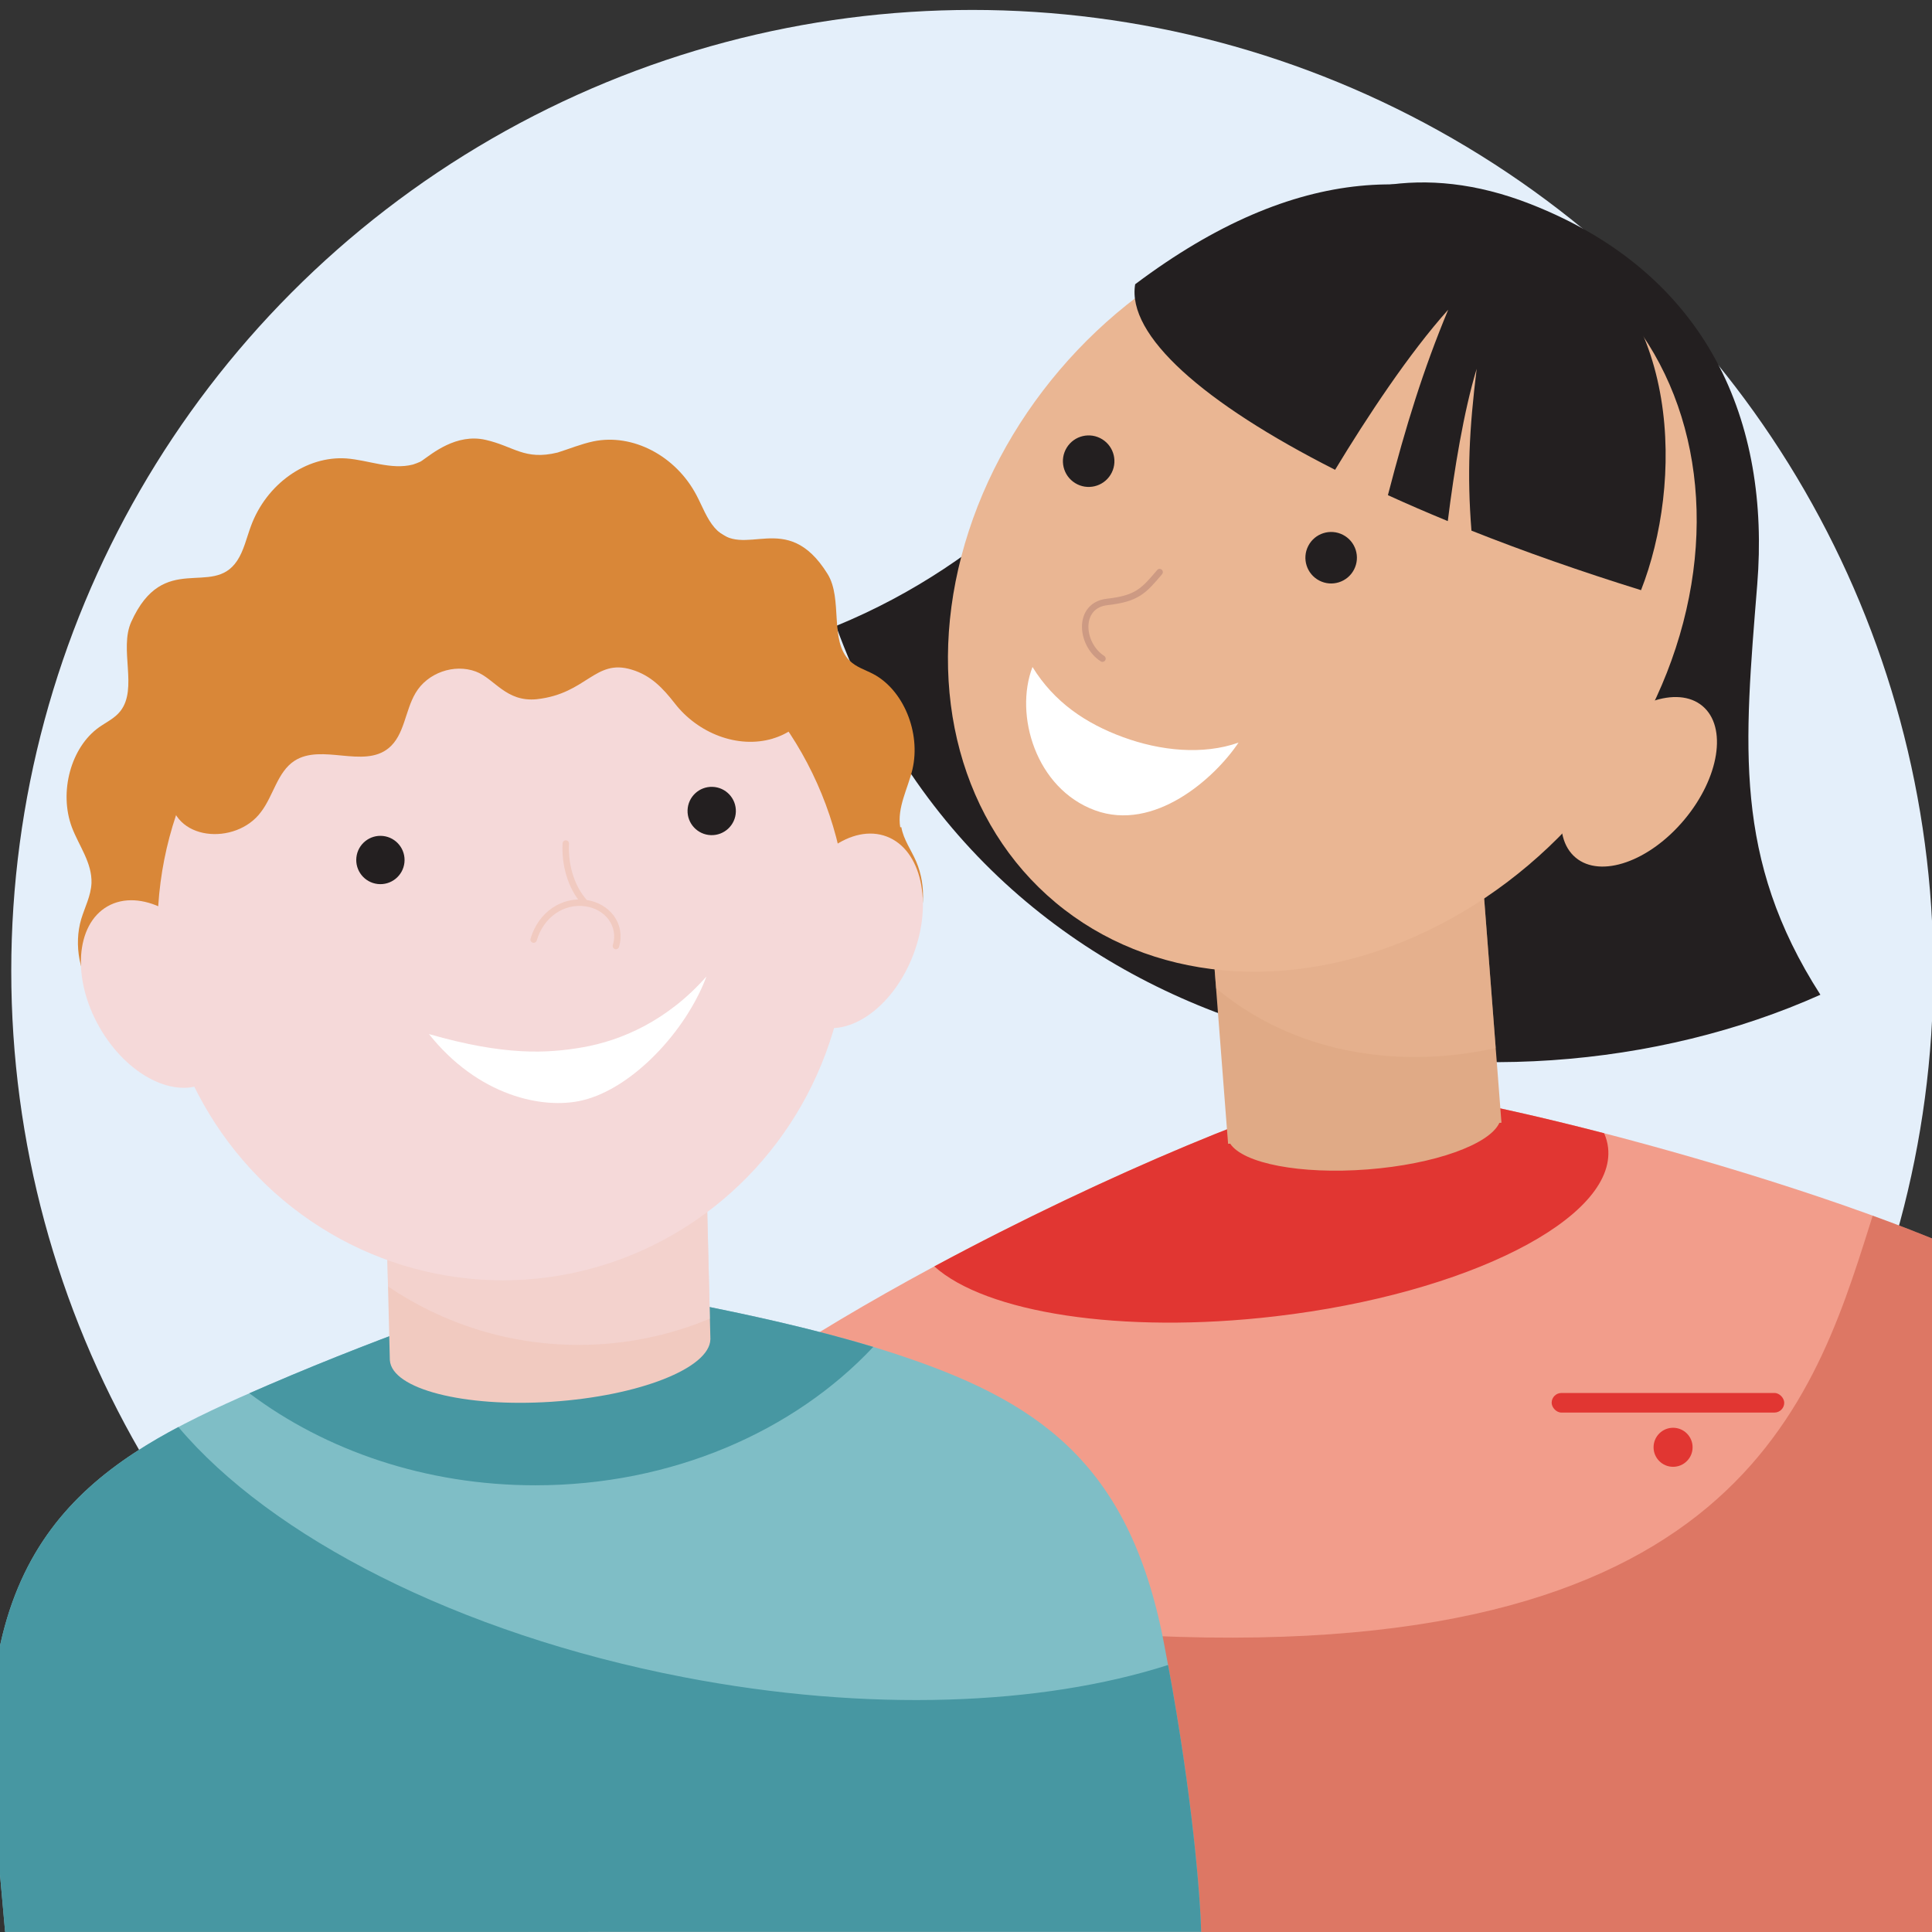
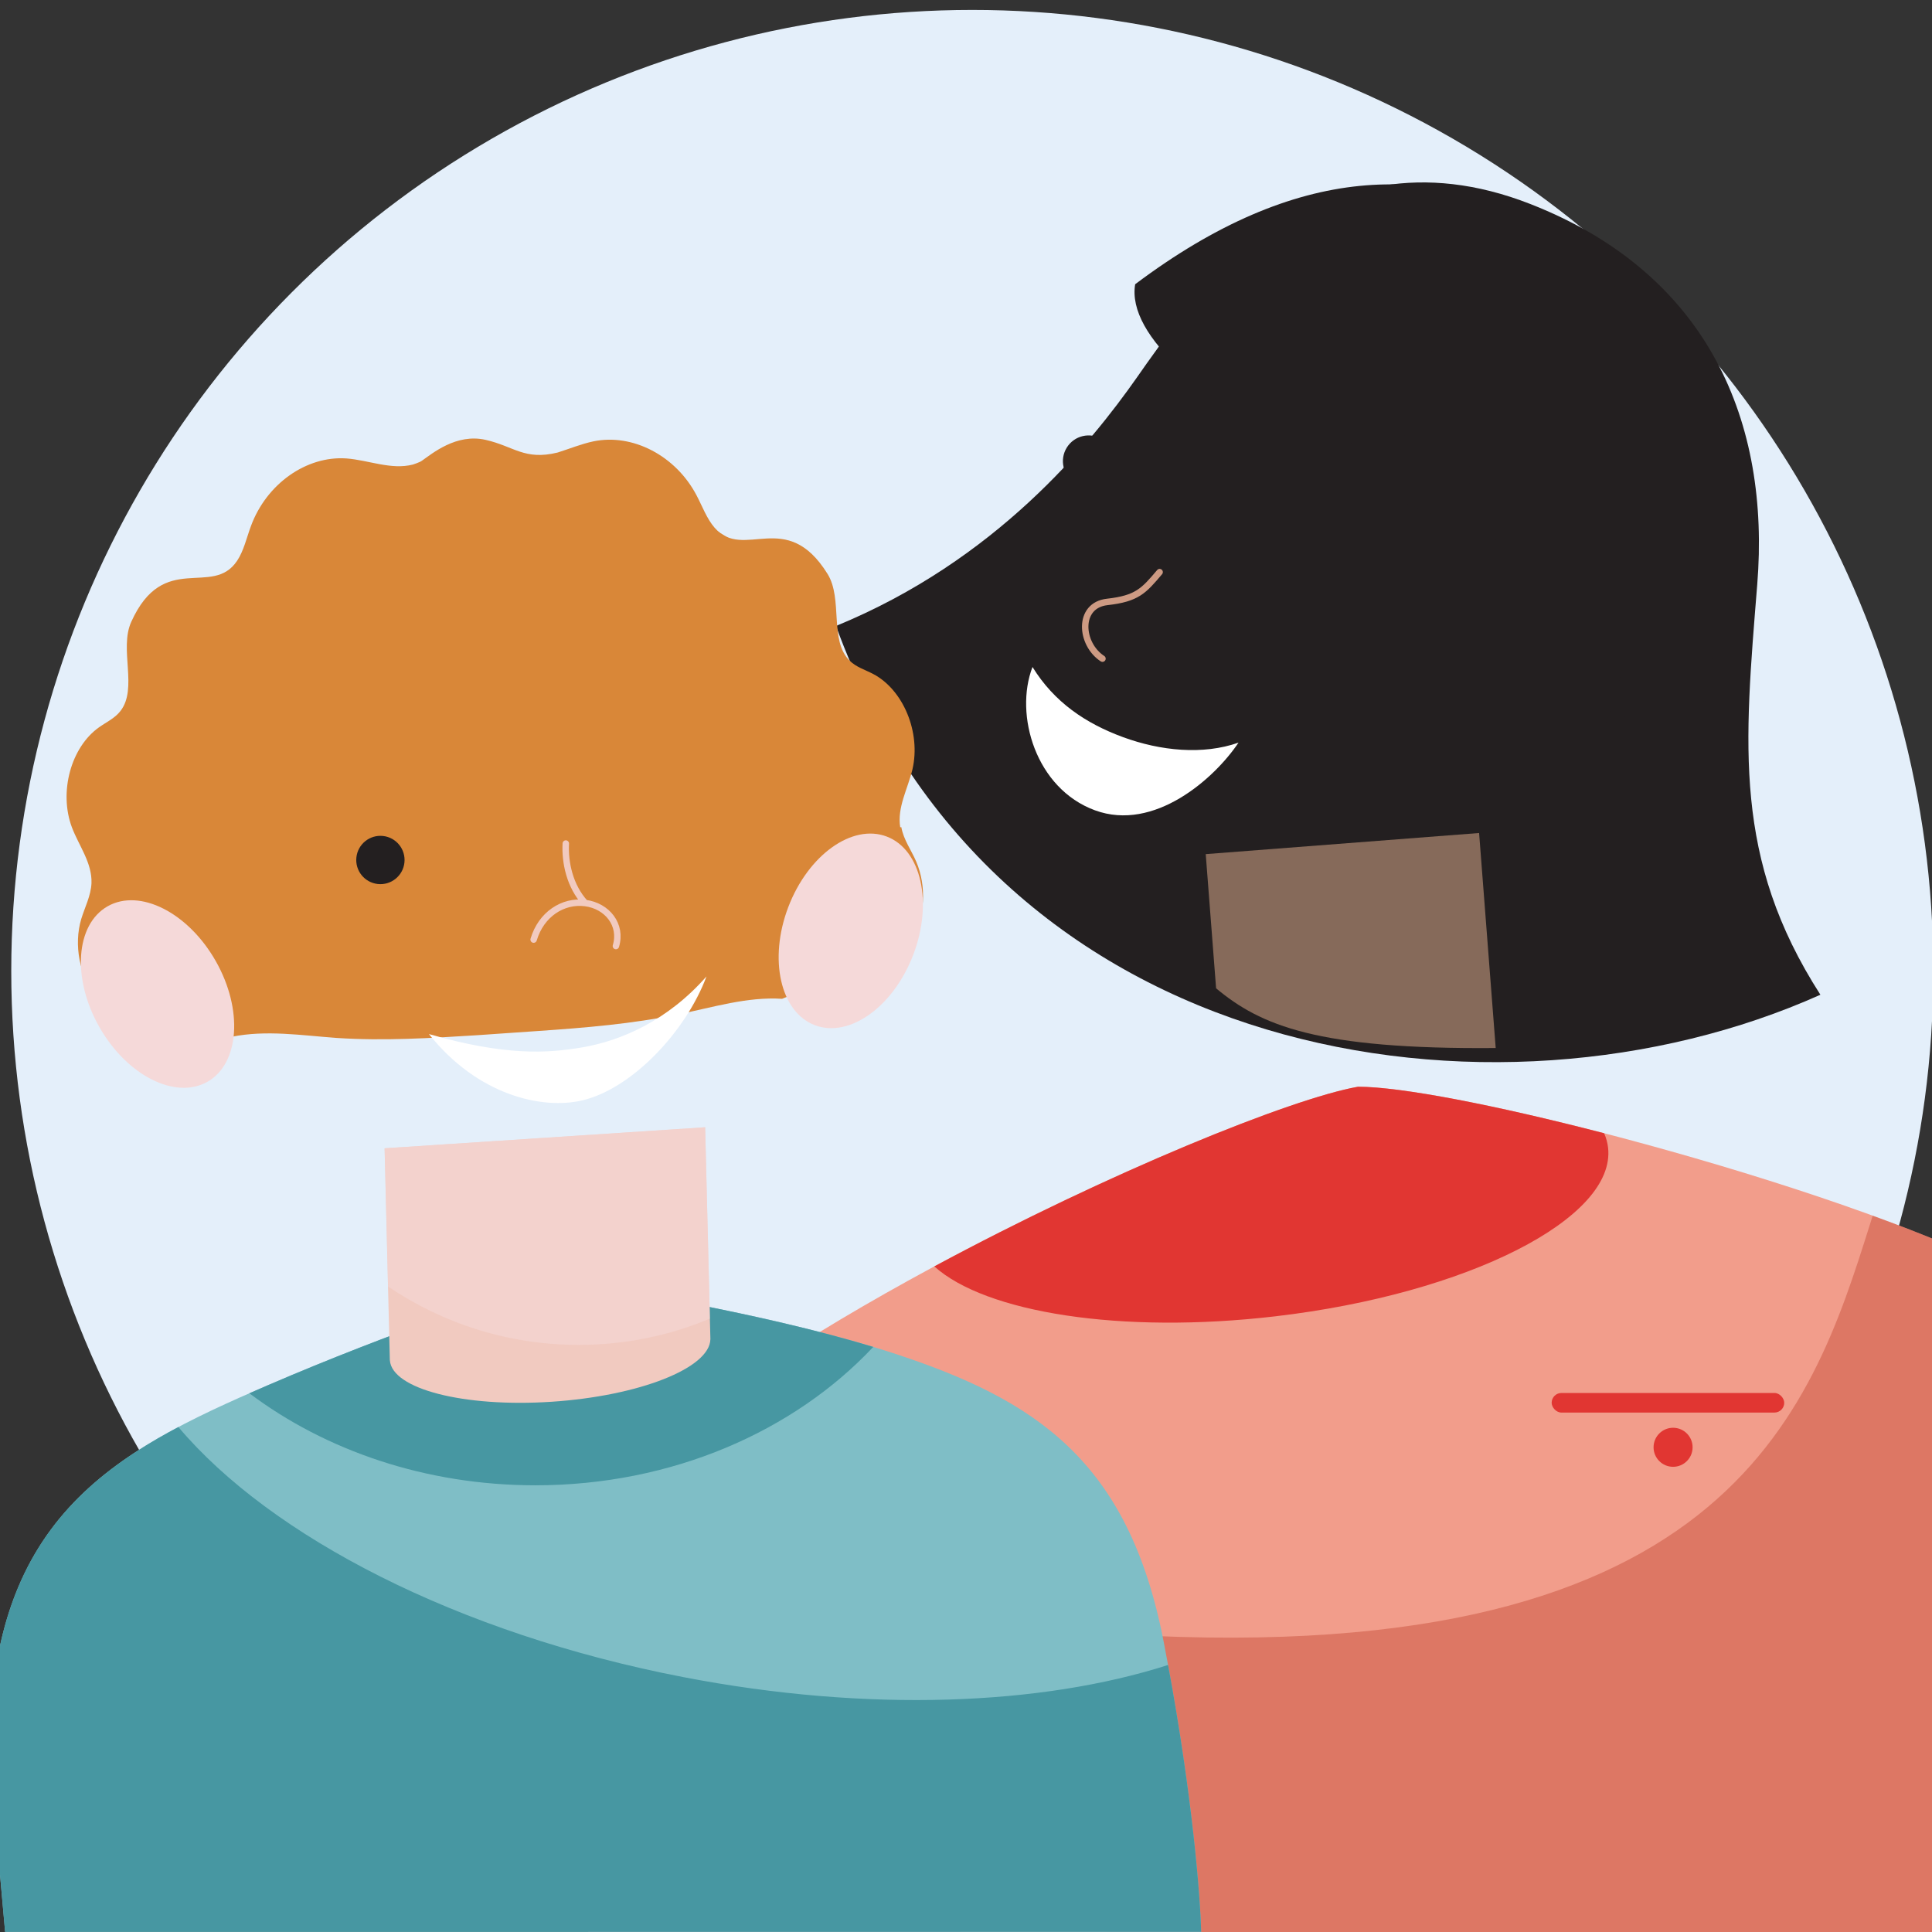
<svg xmlns="http://www.w3.org/2000/svg" width="256" height="256" viewBox="0 0 256 256" fill="none">
  <rect x="0" y="0" width="256" height="256" fill="#333333" stroke="none" />
  <g clip-path="url(#clip0_1150_14924)">
    <circle cx="128.834" cy="128.658" r="127.342" fill="#E4EFFA" />
    <path d="M150.657 50.001C144.382 58.938 131.957 74.249 110.775 82.943C131.957 141.036 198.127 151.105 241.212 131.809C229.613 113.746 231.134 98.725 232.845 77.429C234.557 56.133 226.571 36.359 202.803 27.042C173.857 15.695 156.932 41.064 150.657 50.001Z" fill="#231F20" />
    <path d="M179.944 143.996C167.549 146.185 125.131 164.517 97.587 183.669C105.851 194.614 123.203 231.004 127.61 260.554H264.228C265.881 235.655 268.911 202.549 267.534 169.442C247.151 158.224 193.716 143.996 179.944 143.996Z" fill="#F29D8B" />
    <path fill-rule="evenodd" clip-rule="evenodd" d="M169.006 174.417C194.442 171.44 214.173 161.428 213.076 152.054C213 151.403 212.825 150.771 212.557 150.162C198.305 146.468 185.678 143.997 179.939 143.997C171.088 145.56 146.925 155.356 123.803 167.804C130.583 173.919 148.521 176.815 169.006 174.417Z" fill="#E13632" />
    <g style="mix-blend-mode:multiply" opacity="0.3">
      <path fill-rule="evenodd" clip-rule="evenodd" d="M248.141 161.085C248.017 161.478 247.892 161.875 247.766 162.274C239.964 187.01 228.829 222.312 145.031 216.326C132.466 215.429 122.298 215.177 114.166 215.45C119.239 227.624 123.942 241.487 126.538 254.492L211.038 260.556H264.218C264.47 256.761 264.754 252.775 265.049 248.627C266.692 225.565 268.69 197.504 267.523 169.444C262.631 166.752 255.835 163.886 248.141 161.085Z" fill="#AB1F08" />
    </g>
    <path d="M76.911 262.002C80.608 238.693 90.978 195.117 97.537 183.542C109.497 193.187 118.274 220.676 121.167 233.214L128.317 259.878L76.911 262.002Z" fill="#D06E61" />
-     <path fill-rule="evenodd" clip-rule="evenodd" d="M195.987 110.38L159.764 113.177L162.649 150.532C162.649 150.535 162.65 150.539 162.65 150.542C162.65 150.546 162.65 150.549 162.651 150.553L162.729 151.563L163.007 151.541C164.72 154.148 172.292 155.644 181.21 154.955C190.128 154.267 197.381 151.626 198.673 148.787L198.951 148.765L195.987 110.38Z" fill="#E0AA86" />
    <g style="mix-blend-mode:multiply" opacity="0.5">
-       <path fill-rule="evenodd" clip-rule="evenodd" d="M198.188 138.868C193.262 139.957 188.226 140.326 183.223 139.866C174.539 139.068 167.037 135.875 161.139 130.956L159.766 113.176L195.988 110.379L198.188 138.868Z" fill="#EAB693" />
+       <path fill-rule="evenodd" clip-rule="evenodd" d="M198.188 138.868C174.539 139.068 167.037 135.875 161.139 130.956L159.766 113.176L195.988 110.379L198.188 138.868Z" fill="#EAB693" />
    </g>
    <path d="M211.723 98.561C222.609 73.492 212.878 48.257 196.55 29.125C229.668 36.383 229.921 74.701 225.907 92.953C223.818 91.634 218.057 90.908 211.723 98.561Z" fill="#231F20" />
-     <ellipse cx="48.009" cy="52.2" rx="48.009" ry="52.2" transform="matrix(0.996 0.092 -0.253 0.967 140.604 23.194)" fill="#EAB693" />
    <path d="M153.656 75.808C151.553 78.293 150.671 79.316 146.71 79.76C142.749 80.204 143.108 85.333 146.083 87.275" stroke="#CD9A83" stroke-width="0.854" stroke-linecap="round" />
-     <ellipse cx="217.182" cy="103.594" rx="7.823" ry="13.096" transform="rotate(39.905 217.182 103.594)" fill="#EAB693" />
    <circle cx="144.254" cy="61.108" r="3.413" transform="rotate(31.756 144.254 61.108)" fill="#231F20" />
    <circle cx="176.385" cy="73.901" r="3.413" transform="rotate(27.375 176.385 73.901)" fill="#231F20" />
    <path fill-rule="evenodd" clip-rule="evenodd" d="M176.907 62.252C159.435 53.398 149.288 44.429 150.415 37.665C171.929 21.488 189.894 21.529 205.414 30.355C223.072 40.398 222.926 64.248 217.445 78.199C209.416 75.706 201.883 73.052 194.975 70.313C194.375 62.783 194.681 56.921 195.666 48.867C193.955 54.503 192.686 62.262 191.84 69.047C189.083 67.913 186.435 66.766 183.905 65.612C186.291 56.41 188.573 49.02 191.896 41.035C186.743 46.779 181.162 55.218 176.907 62.252Z" fill="#231F20" />
    <rect x="205.602" y="184.576" width="30.818" height="2.597" rx="1.299" fill="#E13632" />
    <circle cx="221.692" cy="191.773" r="2.586" fill="#E13632" />
    <path d="M148.813 97.677C143.865 95.86 139.688 93.051 136.811 88.379C134.375 94.716 137.238 104.488 145.087 107.37C152.935 110.251 160.91 103.181 164.111 98.401C159.381 100.068 153.761 99.493 148.813 97.677Z" fill="white" />
    <path d="M119.284 109.615C118.855 106.996 120.292 104.517 120.905 101.941C122.039 97.064 119.704 91.39 115.668 89.288C114.63 88.746 113.457 88.405 112.584 87.543C109.85 84.891 111.72 79.35 109.649 76.038C104.178 67.241 98.585 74.383 94.694 69.93C93.651 68.735 93.062 67.087 92.3 65.642C89.546 60.381 83.819 57.398 78.615 58.486C77.003 58.828 75.448 59.473 73.882 59.965C69.494 61.035 68.109 59.135 64.339 58.282C60.456 57.398 57.252 60.114 55.901 61.052C55.829 61.096 55.758 61.139 55.687 61.182C55.361 61.32 55.036 61.458 54.708 61.557C51.821 62.294 48.838 60.964 45.89 60.745C40.592 60.381 35.299 64.125 33.246 69.718C32.677 71.254 32.305 72.969 31.425 74.296C28.142 79.245 21.677 72.896 17.389 82.405C15.765 86.011 18.293 91.211 15.961 94.212C15.206 95.186 14.088 95.685 13.129 96.366C9.399 99.003 7.777 104.95 9.528 109.628C10.468 112.096 12.209 114.318 12.123 117.011C12.046 118.705 11.25 120.181 10.76 121.789C9.754 125.198 10.536 129.251 12.678 131.944C14.821 134.637 18.243 135.86 21.312 135.072L30.71 137.379C35.292 136.449 39.984 137.2 44.611 137.533C50.841 137.948 57.056 137.557 63.27 137.167L67.301 136.888L71.332 136.61C77.544 136.181 83.751 135.676 89.872 134.409C94.455 133.479 99.006 132.051 103.63 132.346L112.648 128.768C115.793 129.165 119.025 127.445 120.802 124.482C122.579 121.518 122.796 117.396 121.398 114.153C120.742 112.624 119.726 111.274 119.432 109.605L119.284 109.615Z" fill="#D98738" />
    <path d="M35.562 183.52C14.963 192.384 -1.982 201.248 -1.317 233.619L0.676 255.972H159.157C159.046 251.09 157.894 236.548 154.173 217.434C149.522 193.54 137.229 185.447 118.291 179.281C103.141 174.348 81.855 170.803 73.106 169.646C67.457 171.316 52.041 176.429 35.562 183.52Z" fill="#7FBEC6" />
    <path fill-rule="evenodd" clip-rule="evenodd" d="M23.636 189.088C8.833 196.927 -1.847 207.79 -1.317 233.619L0.676 255.972H159.157C159.052 251.365 158.021 238.156 154.778 220.618C138.051 225.98 115.059 226.951 90.586 222.234C60.608 216.455 35.865 203.579 23.636 189.088Z" fill="#4797A2" />
    <path fill-rule="evenodd" clip-rule="evenodd" d="M115.712 178.473C105.227 189.648 89.069 196.81 70.942 196.81C56.404 196.81 43.133 192.204 33.039 184.615C33.873 184.249 34.713 183.885 35.56 183.521C52.039 176.43 67.455 171.317 73.103 169.647C81.367 170.739 100.814 173.962 115.712 178.473Z" fill="#4797A2" />
    <path fill-rule="evenodd" clip-rule="evenodd" d="M93.435 149.368L50.961 152.152L51.657 180.249L51.66 180.248C51.935 184.049 61.449 186.503 73.065 185.742C84.681 184.98 94.043 181.289 94.129 177.465L94.132 177.465L94.129 177.372C94.129 177.366 94.129 177.36 94.129 177.353C94.129 177.347 94.129 177.341 94.129 177.334L93.435 149.368Z" fill="#F1CAC0" />
    <g style="mix-blend-mode:multiply" opacity="0.5">
      <path fill-rule="evenodd" clip-rule="evenodd" d="M51.419 170.473L50.965 152.152L93.439 149.368L94.068 174.728C88.707 176.971 82.836 178.208 76.68 178.208C67.343 178.208 58.658 175.361 51.419 170.473Z" fill="#F5D9D9" />
    </g>
-     <ellipse cx="66.624" cy="123.079" rx="45.754" ry="46.568" fill="#F5D9D9" />
    <ellipse cx="112.734" cy="123.345" rx="8.863" ry="13.375" transform="rotate(20.892 112.734 123.345)" fill="#F5D9D9" />
    <ellipse cx="8.863" cy="13.375" rx="8.863" ry="13.375" transform="matrix(-0.869 0.495 0.495 0.869 21.956 115.704)" fill="#F5D9D9" />
    <circle cx="50.406" cy="113.954" r="3.201" transform="rotate(6.291 50.406 113.954)" fill="#231F20" />
-     <circle cx="94.305" cy="107.461" r="3.201" transform="rotate(1.911 94.305 107.461)" fill="#231F20" />
    <path d="M102.4 97.869C97.726 99.257 92.464 97.13 89.429 93.224C87.8 91.131 86.232 89.494 83.697 88.727C78.821 87.243 77.77 91.914 71.136 92.647C67.041 93.065 65.53 89.912 63.048 88.982C60.173 87.915 56.636 89.144 55.056 91.839C53.655 94.2 53.604 97.417 51.481 99.144C48.144 101.853 42.639 98.485 39.026 100.807C36.757 102.284 36.245 105.411 34.593 107.575C31.277 112.099 22.703 111.479 22.532 105.239C22.306 98.039 22.927 90.18 26.52 83.839C31.041 75.783 39.771 71.199 48.392 68.293C59.48 64.54 71.526 62.895 82.956 65.552C91.108 67.467 98.869 71.758 104.486 78.165C107.098 81.165 110.04 84.659 109.493 88.912C108.962 93.008 106.393 96.692 102.364 97.874L102.4 97.869Z" fill="#D98738" />
    <path d="M77.2 138.774C82.291 137.897 88.435 135.264 93.613 129.383C90.892 136.668 83.783 144.216 77.2 145.796C71.902 147.068 63.332 145.182 56.837 137.019C66.931 139.915 72.501 139.585 77.2 138.774Z" fill="white" />
    <path d="M74.971 111.772C74.834 114.257 75.49 117.427 77.543 119.657M77.543 119.657C74.611 119.279 71.704 121.135 70.71 124.501M77.543 119.657C80.476 120.035 82.452 122.556 81.611 125.356" stroke="#F1CAC0" stroke-width="0.854" stroke-linecap="round" />
  </g>
  <defs>
    <clipPath id="clip0_1150_14924">
      <rect width="256" height="256" fill="white" />
    </clipPath>
  </defs>
</svg>